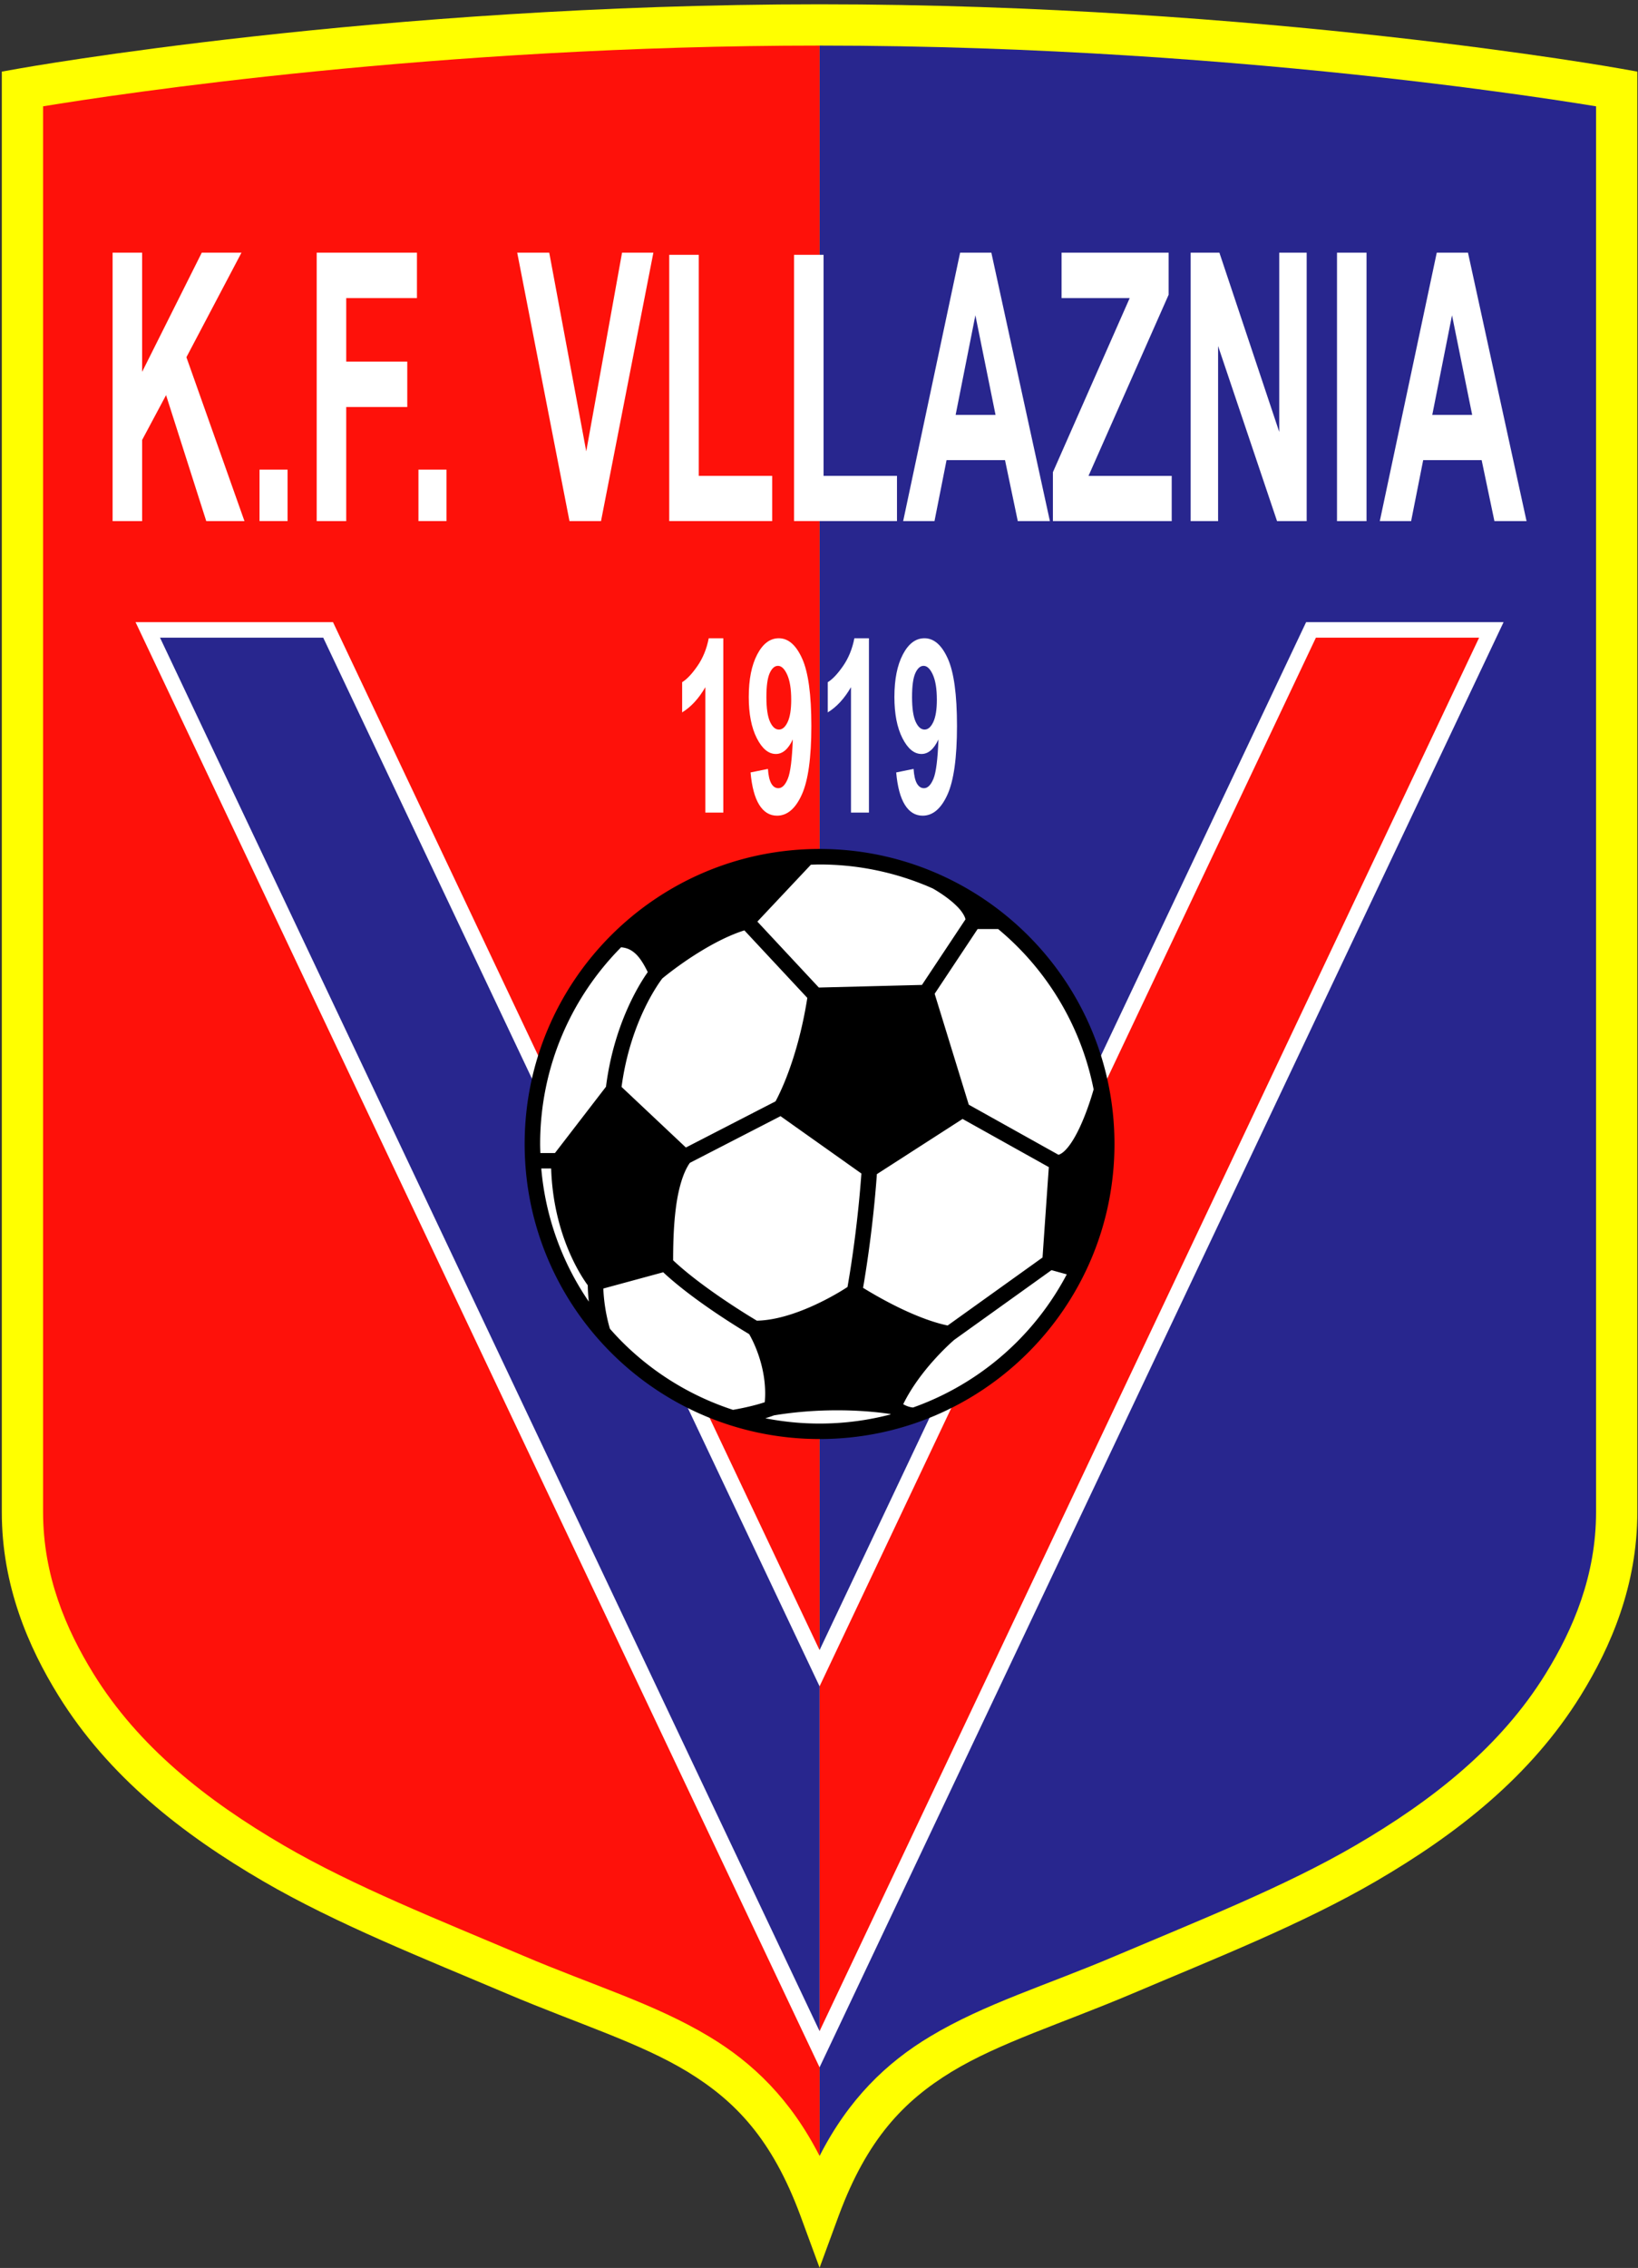
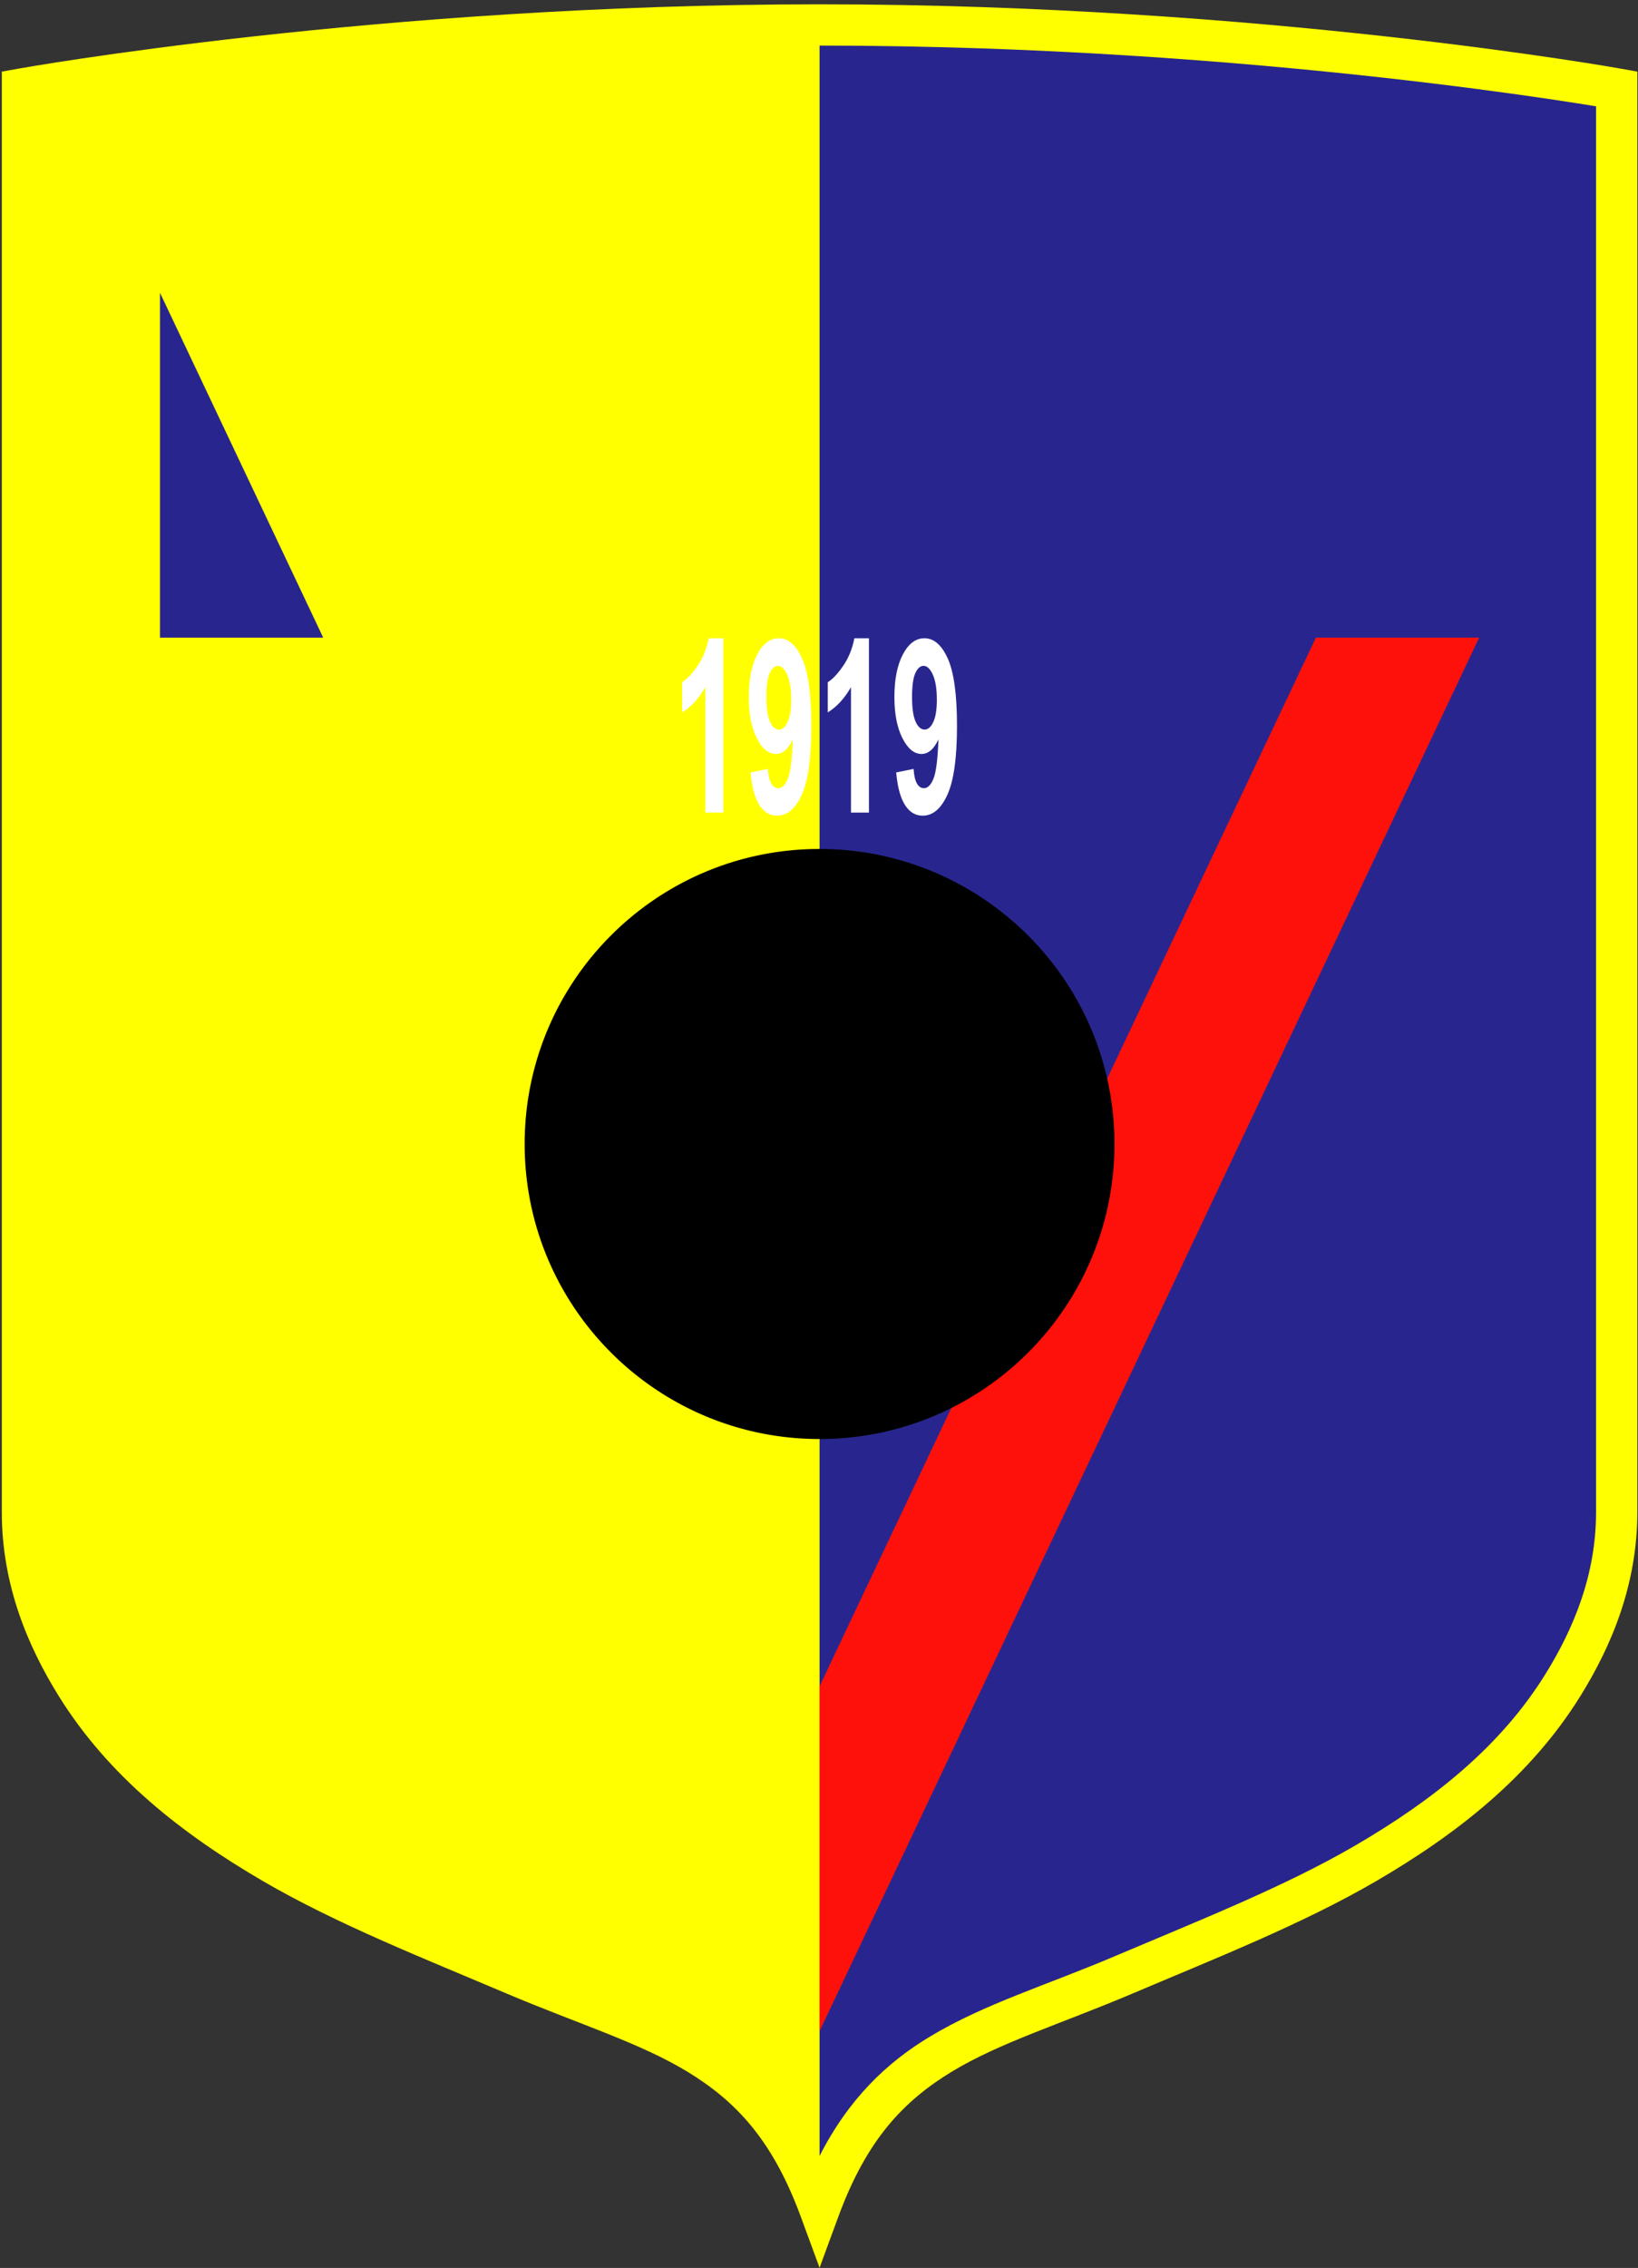
<svg xmlns="http://www.w3.org/2000/svg" width="362" height="501" fill="none">
  <rect width="100%" height="100%" fill="#333333" stroke="none" />
  <path fill="#FF0" d="M358.094 15.15C357.927 15.121 278.931.957 181.125.952 83.319.958 4.321 15.123 4.156 15.15L.4 15.822v318.223c0 16.193 5.85 29.756 12.526 40.53 11.031 17.804 27.282 30.535 45.23 40.992 16.347 9.514 35.62 17.087 53.906 24.856 15.854 6.706 29.318 10.82 39.904 17.251 10.571 6.461 18.639 14.868 24.878 31.645l4.28 11.634 4.28-11.634c6.241-16.777 14.308-25.184 24.879-31.645 10.586-6.431 24.051-10.545 39.904-17.251 18.288-7.769 37.56-15.342 53.906-24.856 17.95-10.457 34.198-23.188 45.231-40.992 6.677-10.774 12.527-24.337 12.526-40.53V15.822l-3.756-.673Z" />
  <path fill="#28268E" d="M342.786 21.937c-8.858-1.316-21.695-3.074-37.566-4.832-31.743-3.518-75.628-7.036-124.094-7.035v466.192c6.379-12.506 14.743-20.595 24.44-26.398 12.034-7.238 25.747-11.317 41.057-17.84 18.429-7.815 37.416-15.323 52.88-24.341 17.268-10.057 32.16-21.907 42.067-37.914 6.147-9.934 11.158-21.782 11.159-35.728V23.487c-2.317-.381-5.666-.913-9.943-1.55Z" />
-   <path fill="#FE110A" d="M181.125 10.07C96.725 10.068 26.23 20.74 9.521 23.487V334.04c0 13.946 5.013 25.794 11.159 35.728 9.908 16.007 24.8 27.857 42.067 37.914 15.465 9.018 34.452 16.526 52.879 24.341 15.311 6.523 29.025 10.602 41.058 17.84 9.696 5.803 18.061 13.893 24.441 26.399V10.07Z" />
  <path fill="#fff" d="M159.853 179.505h-3.97v-27.707c-1.451 2.512-3.16 4.369-5.128 5.573v-6.672c1.036-.627 2.161-1.818 3.376-3.572 1.215-1.752 2.049-3.797 2.5-6.135h3.222v38.513ZM165.873 170.636l3.843-.785c.093 1.448.338 2.521.734 3.219.395.697.918 1.046 1.568 1.046.819 0 1.517-.697 2.091-2.093.575-1.395.942-4.291 1.102-8.686-.997 2.145-2.246 3.218-3.743 3.218-1.63 0-3.037-1.165-4.218-3.493-1.183-2.329-1.773-5.359-1.773-9.092 0-3.889.624-7.025 1.872-9.406 1.248-2.381 2.838-3.572 4.768-3.572 2.101 0 3.824 1.505 5.171 4.514 1.348 3.009 2.021 7.958 2.021 14.847 0 7.013-.702 12.071-2.106 15.176-1.403 3.105-3.23 4.657-5.481 4.657-1.62 0-2.929-.798-3.928-2.394-.998-1.596-1.639-3.981-1.921-7.156Zm8.985-16.064c0-2.372-.295-4.213-.883-5.521-.589-1.308-1.269-1.963-2.041-1.963-.735 0-1.345.537-1.83 1.61-.485 1.073-.728 2.83-.728 5.272 0 2.476.264 4.295.792 5.455.527 1.16 1.187 1.74 1.978 1.74.763 0 1.405-.558 1.928-1.674.523-1.117.784-2.757.784-4.919ZM192.039 179.505h-3.971v-27.707c-1.45 2.512-3.16 4.369-5.129 5.573v-6.672c1.036-.627 2.162-1.818 3.377-3.572 1.216-1.752 2.049-3.797 2.501-6.135h3.222v38.513ZM198.059 170.636l3.843-.785c.094 1.448.339 2.521.734 3.219.396.697.919 1.046 1.568 1.046.82 0 1.517-.697 2.092-2.093.574-1.395.941-4.291 1.102-8.686-.999 2.145-2.246 3.218-3.745 3.218-1.629 0-3.035-1.165-4.217-3.493-1.182-2.329-1.773-5.359-1.773-9.092 0-3.889.623-7.025 1.873-9.406 1.247-2.381 2.837-3.572 4.768-3.572 2.1 0 3.824 1.505 5.171 4.514 1.346 3.009 2.02 7.958 2.02 14.847 0 7.013-.702 12.071-2.105 15.176-1.404 3.105-3.231 4.657-5.483 4.657-1.619 0-2.928-.798-3.927-2.394-.998-1.596-1.639-3.981-1.921-7.156Zm8.986-16.064c0-2.372-.295-4.213-.883-5.521-.59-1.308-1.27-1.963-2.042-1.963-.735 0-1.345.537-1.83 1.61-.485 1.073-.727 2.83-.727 5.272 0 2.476.263 4.295.791 5.455.527 1.16 1.187 1.74 1.978 1.74.763 0 1.406-.558 1.928-1.674.523-1.117.785-2.757.785-4.919Z" />
-   <path fill="#fff" d="M29.958 137.438h43.637l107.528 227.083 107.53-227.083h43.638L182.67 453.416l-1.547 3.265L29.958 137.438Z" />
  <path fill="#FE110A" d="M326.888 140.859h-36.07L181.126 372.513v76.174l145.762-307.828Z" />
-   <path fill="#28268E" d="M71.431 140.859h-36.07l145.764 307.83v-76.176l-.001.002L71.432 140.859Z" />
+   <path fill="#28268E" d="M71.431 140.859h-36.07v-76.176l-.001.002L71.432 140.859Z" />
  <path fill="#000" d="m207.685 193.2-.114-.063-.005.009a64.911 64.911 0 0 0-26.442-5.607c-35.995.001-65.173 29.179-65.174 65.174.002 35.996 29.179 65.174 65.174 65.174 35.996 0 65.174-29.178 65.174-65.174 0-26.532-15.862-49.344-38.613-59.513Z" />
-   <path fill="#fff" d="M241.692 240.651a58.138 58.138 0 0 1-.623 2.056c-.709 2.211-1.919 5.545-3.399 8.21-.733 1.331-1.542 2.488-2.299 3.228-.572.563-1.063.846-1.446.951L214.1 244.029l-7.54-24.5 9.495-14.302h4.535a61.608 61.608 0 0 1 4.202 3.826c8.47 8.472 14.481 19.386 16.9 31.598ZM121.806 258.125c.456 14.501 6.505 23.639 8.09 25.796.021 1.273.107 2.485.232 3.612a61.37 61.37 0 0 1-10.506-29.408h2.184ZM145.338 217.614a27.494 27.494 0 0 1 1.03-1.47c.232-.193.77-.632 1.572-1.249 3.109-2.41 10.109-7.339 16.569-9.372l13.91 14.915c-1.172 7.45-2.959 13.229-4.468 17.161a54.717 54.717 0 0 1-1.994 4.604c-.235.477-.425.837-.56 1.086l-19.814 10.2-14.217-13.385c1.005-7.562 3.236-13.537 5.243-17.646a45.144 45.144 0 0 1 2.729-4.844ZM149.335 267.119c.496-4.105 1.528-7.985 3.127-10.242l20.034-10.315 17.875 12.672a263.302 263.302 0 0 1-1.947 17.957 220.556 220.556 0 0 1-1.125 7.105c-2.358 1.575-11.891 7.29-20.032 7.447-.349-.208-.908-.545-1.644-.999-3.715-2.288-11.698-7.464-16.861-12.34.006-3.179.078-7.318.573-11.285ZM209.435 292.807c-4.192-.871-9.015-2.996-12.802-4.974a94.593 94.593 0 0 1-5.894-3.348c.572-3.272 2.193-13.206 3.053-25.113l18.939-12.192 19.057 10.639-1.389 19.969-20.964 15.019ZM206.143 196.265c.202.113.558.319 1.025.61 1.116.691 2.802 1.848 4.128 3.138 1.14 1.077 1.893 2.246 2.08 3.067l-9.623 14.494-22.789.577-13.584-14.565 11.826-12.568c.639-.02 1.275-.049 1.918-.049a61.514 61.514 0 0 1 25.019 5.296ZM137.261 209.258c1.371.125 2.291.594 3.227 1.456.921.866 1.794 2.228 2.665 4.03-1.912 2.702-7.491 11.584-9.229 25.319l-11.277 14.646h-3.224c-.022-.663-.051-1.324-.051-1.993.001-16.955 6.829-32.294 17.889-43.458ZM134.795 293.528a16.226 16.226 0 0 1-.131-.443 37.815 37.815 0 0 1-1.331-8.443l13.234-3.595c6.683 6.234 16.914 12.424 18.998 13.668.769 1.312 3.551 6.616 3.538 13.13 0 .626-.036 1.267-.09 1.913-1.191.395-3.532 1.072-7.016 1.684a61.743 61.743 0 0 1-24.539-15.054 61.527 61.527 0 0 1-2.663-2.86ZM169.139 313.299a27.495 27.495 0 0 0 1.918-.642c5.127-.844 9.916-1.118 13.956-1.118 3.674 0 6.729.225 8.855.45 1.064.112 1.894.225 2.455.307.166.024.299.045.414.063.035.028.071.057.11.086a61.873 61.873 0 0 1-15.723 2.025c-4.103 0-8.108-.409-11.985-1.171ZM224.791 296.388a61.771 61.771 0 0 1-22.999 14.533c-.756-.055-1.534-.353-2.136-.702l-.044-.027c1.813-3.715 4.451-7.147 6.736-9.694a57.587 57.587 0 0 1 3.253-3.352c.695-.66 1.147-1.049 1.277-1.162l21.502-15.406 3.377.933a61.977 61.977 0 0 1-10.966 14.877ZM24.883 115.115V55.813h6.526v26.333l13.183-26.334h8.775L41.197 78.91l12.83 36.205h-8.443L36.7 87.284l-5.29 9.91v17.921h-6.526ZM57.356 115.109v-11.367h6.195v11.367h-6.195ZM69.99 115.115V55.813h22.157v10.031h-15.63v14.038h13.491v10.031H76.516v25.202H69.99ZM92.478 115.109v-11.367h6.195v11.367h-6.195ZM125.856 115.115l-11.552-59.302h7.077l8.179 43.89 7.914-43.89h6.922l-11.573 59.302h-6.967ZM147.9 115.107V56.289h6.525v48.826h16.227v9.992H147.9ZM175.481 115.107V56.289h6.526v48.826h16.227v9.992h-22.753ZM232.03 115.115h-7.099l-2.822-13.471h-12.92l-2.667 13.471H199.6l12.587-59.302h6.902l12.941 59.302Zm-12.015-23.463-4.454-22.005-4.366 22.005h8.82ZM232.692 115.115v-10.801l16.975-38.47H234.61V55.813h23.656v9.303l-17.703 40.007h18.386v9.992h-26.257ZM263.138 115.115V55.813h6.349l13.228 39.602V55.812h6.062v59.303h-6.548l-13.028-38.673v38.673h-6.063ZM295.479 115.115V55.813h6.525v59.302h-6.525ZM337.367 115.115h-7.099l-2.822-13.471h-12.92l-2.667 13.471h-6.922l12.588-59.302h6.9l12.942 59.302Zm-12.015-23.463-4.454-22.005-4.365 22.005h8.819Z" />
</svg>